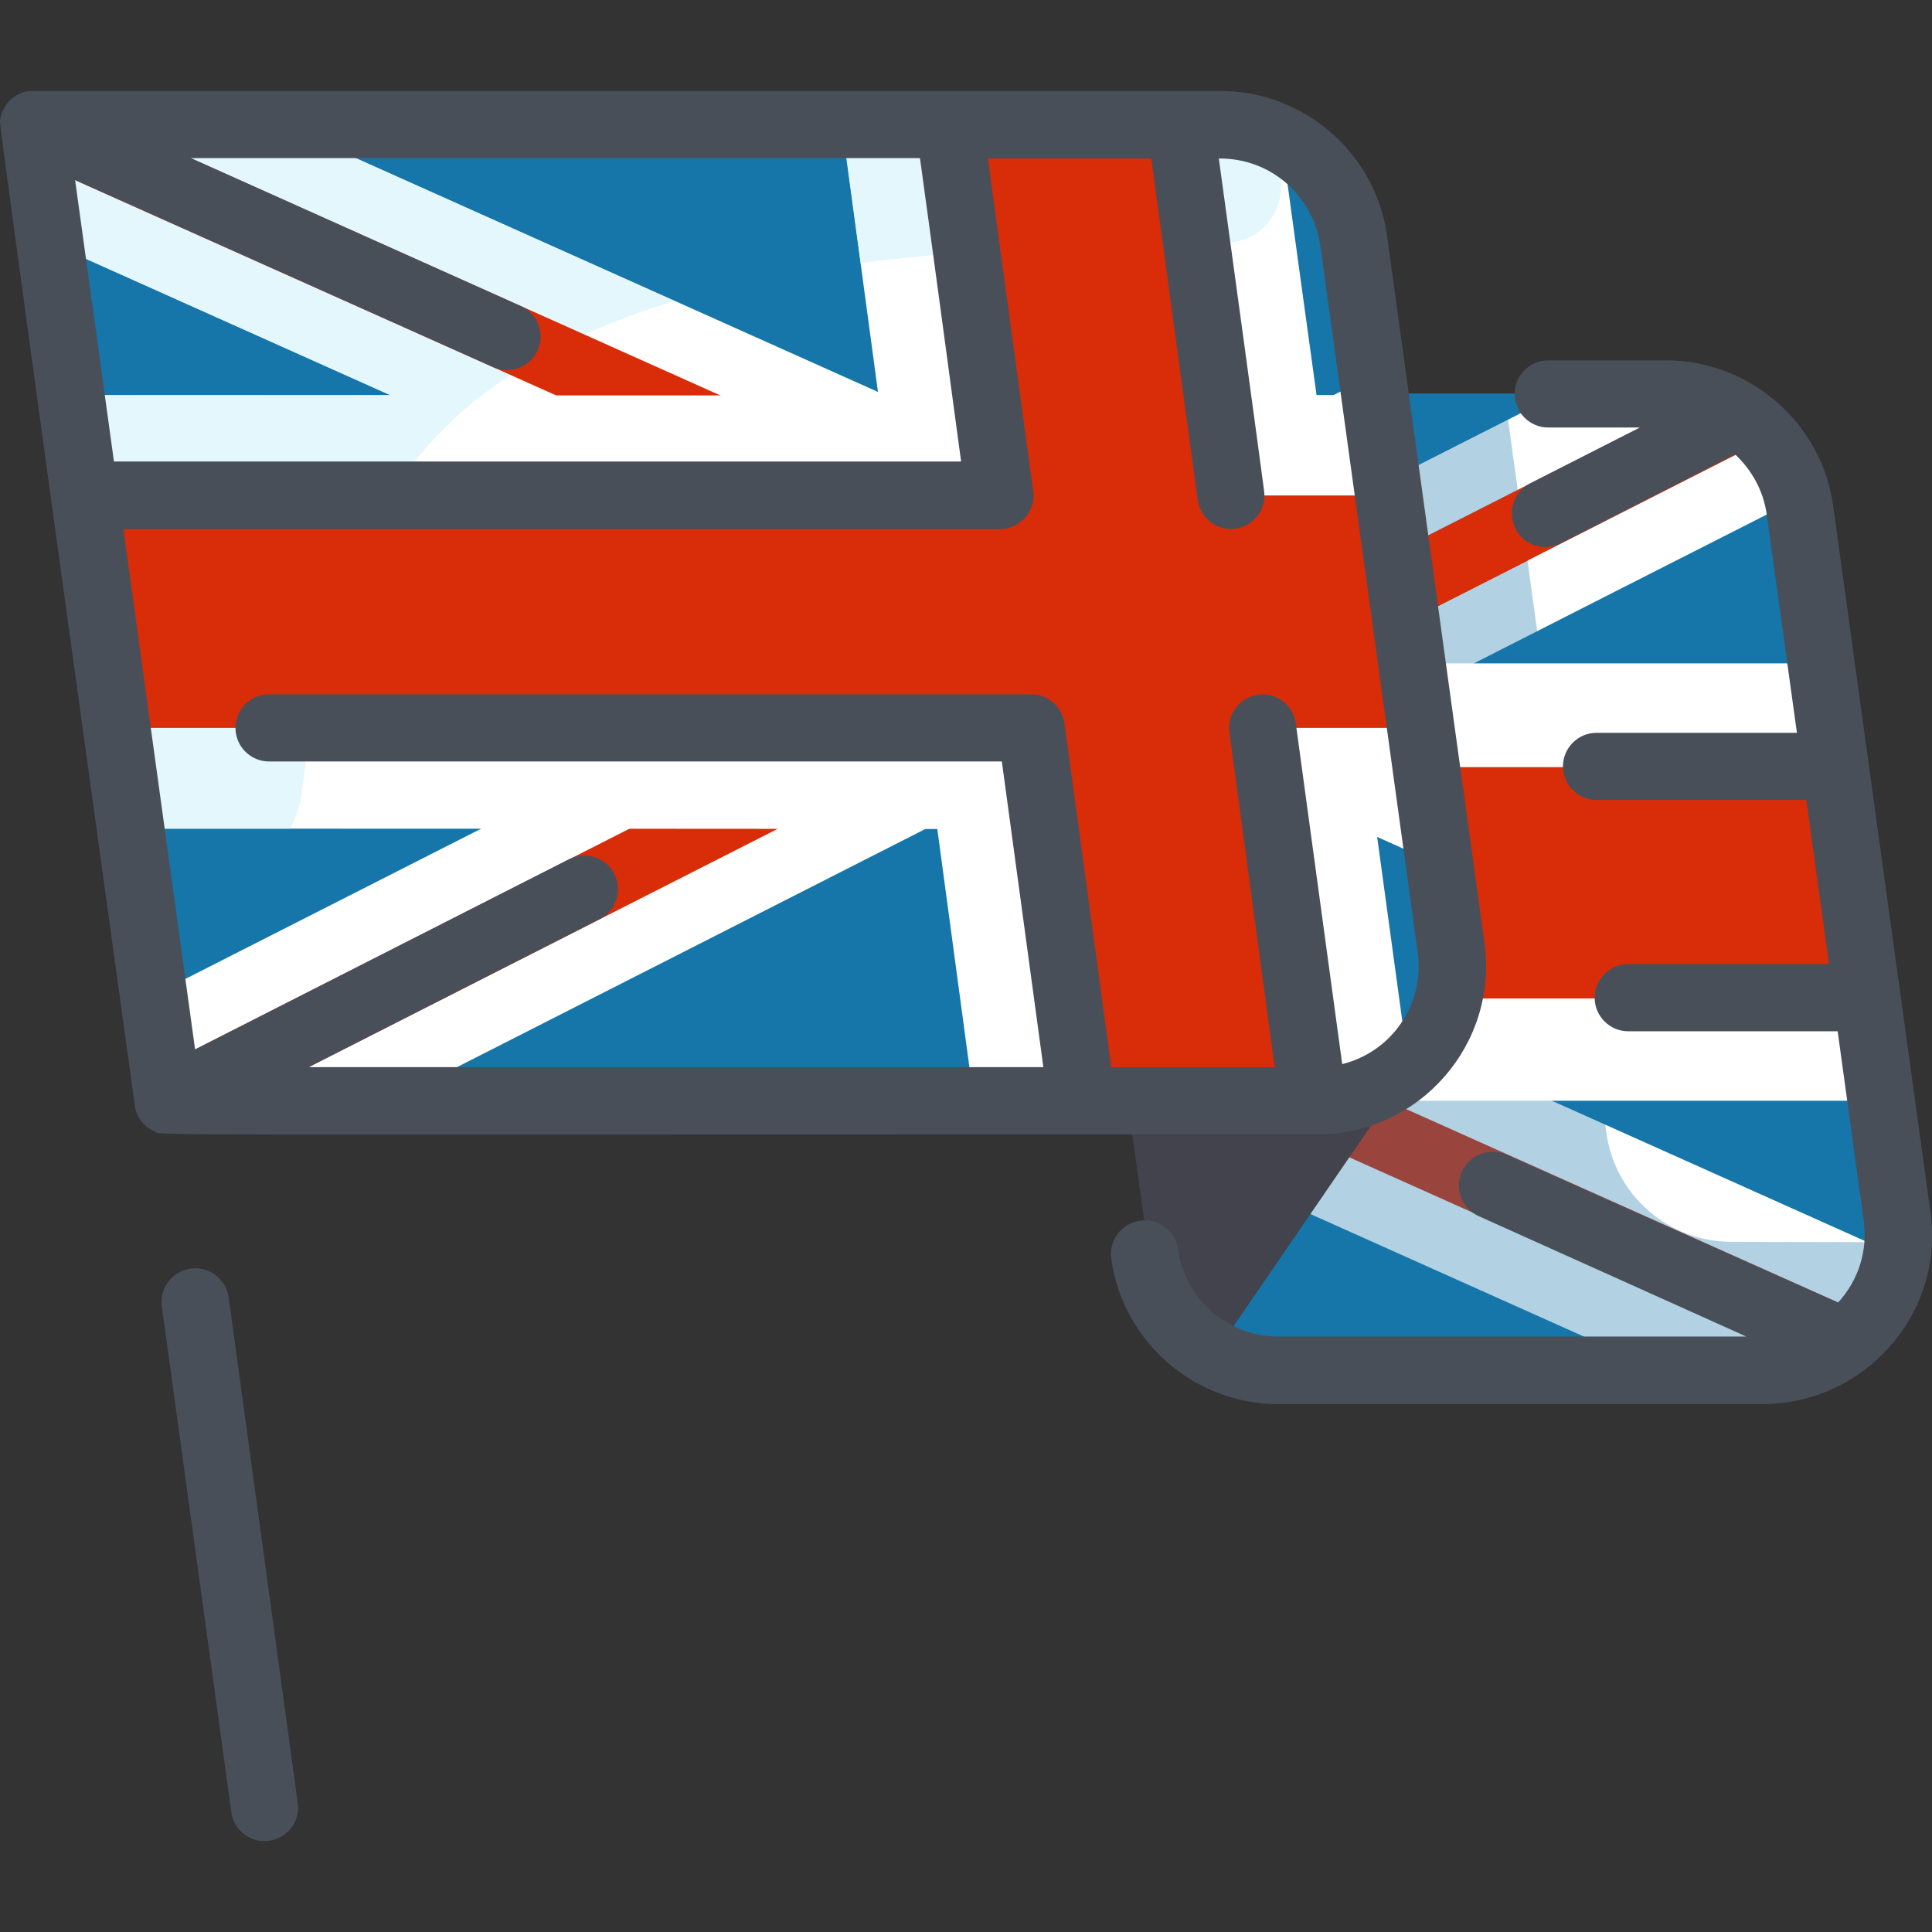
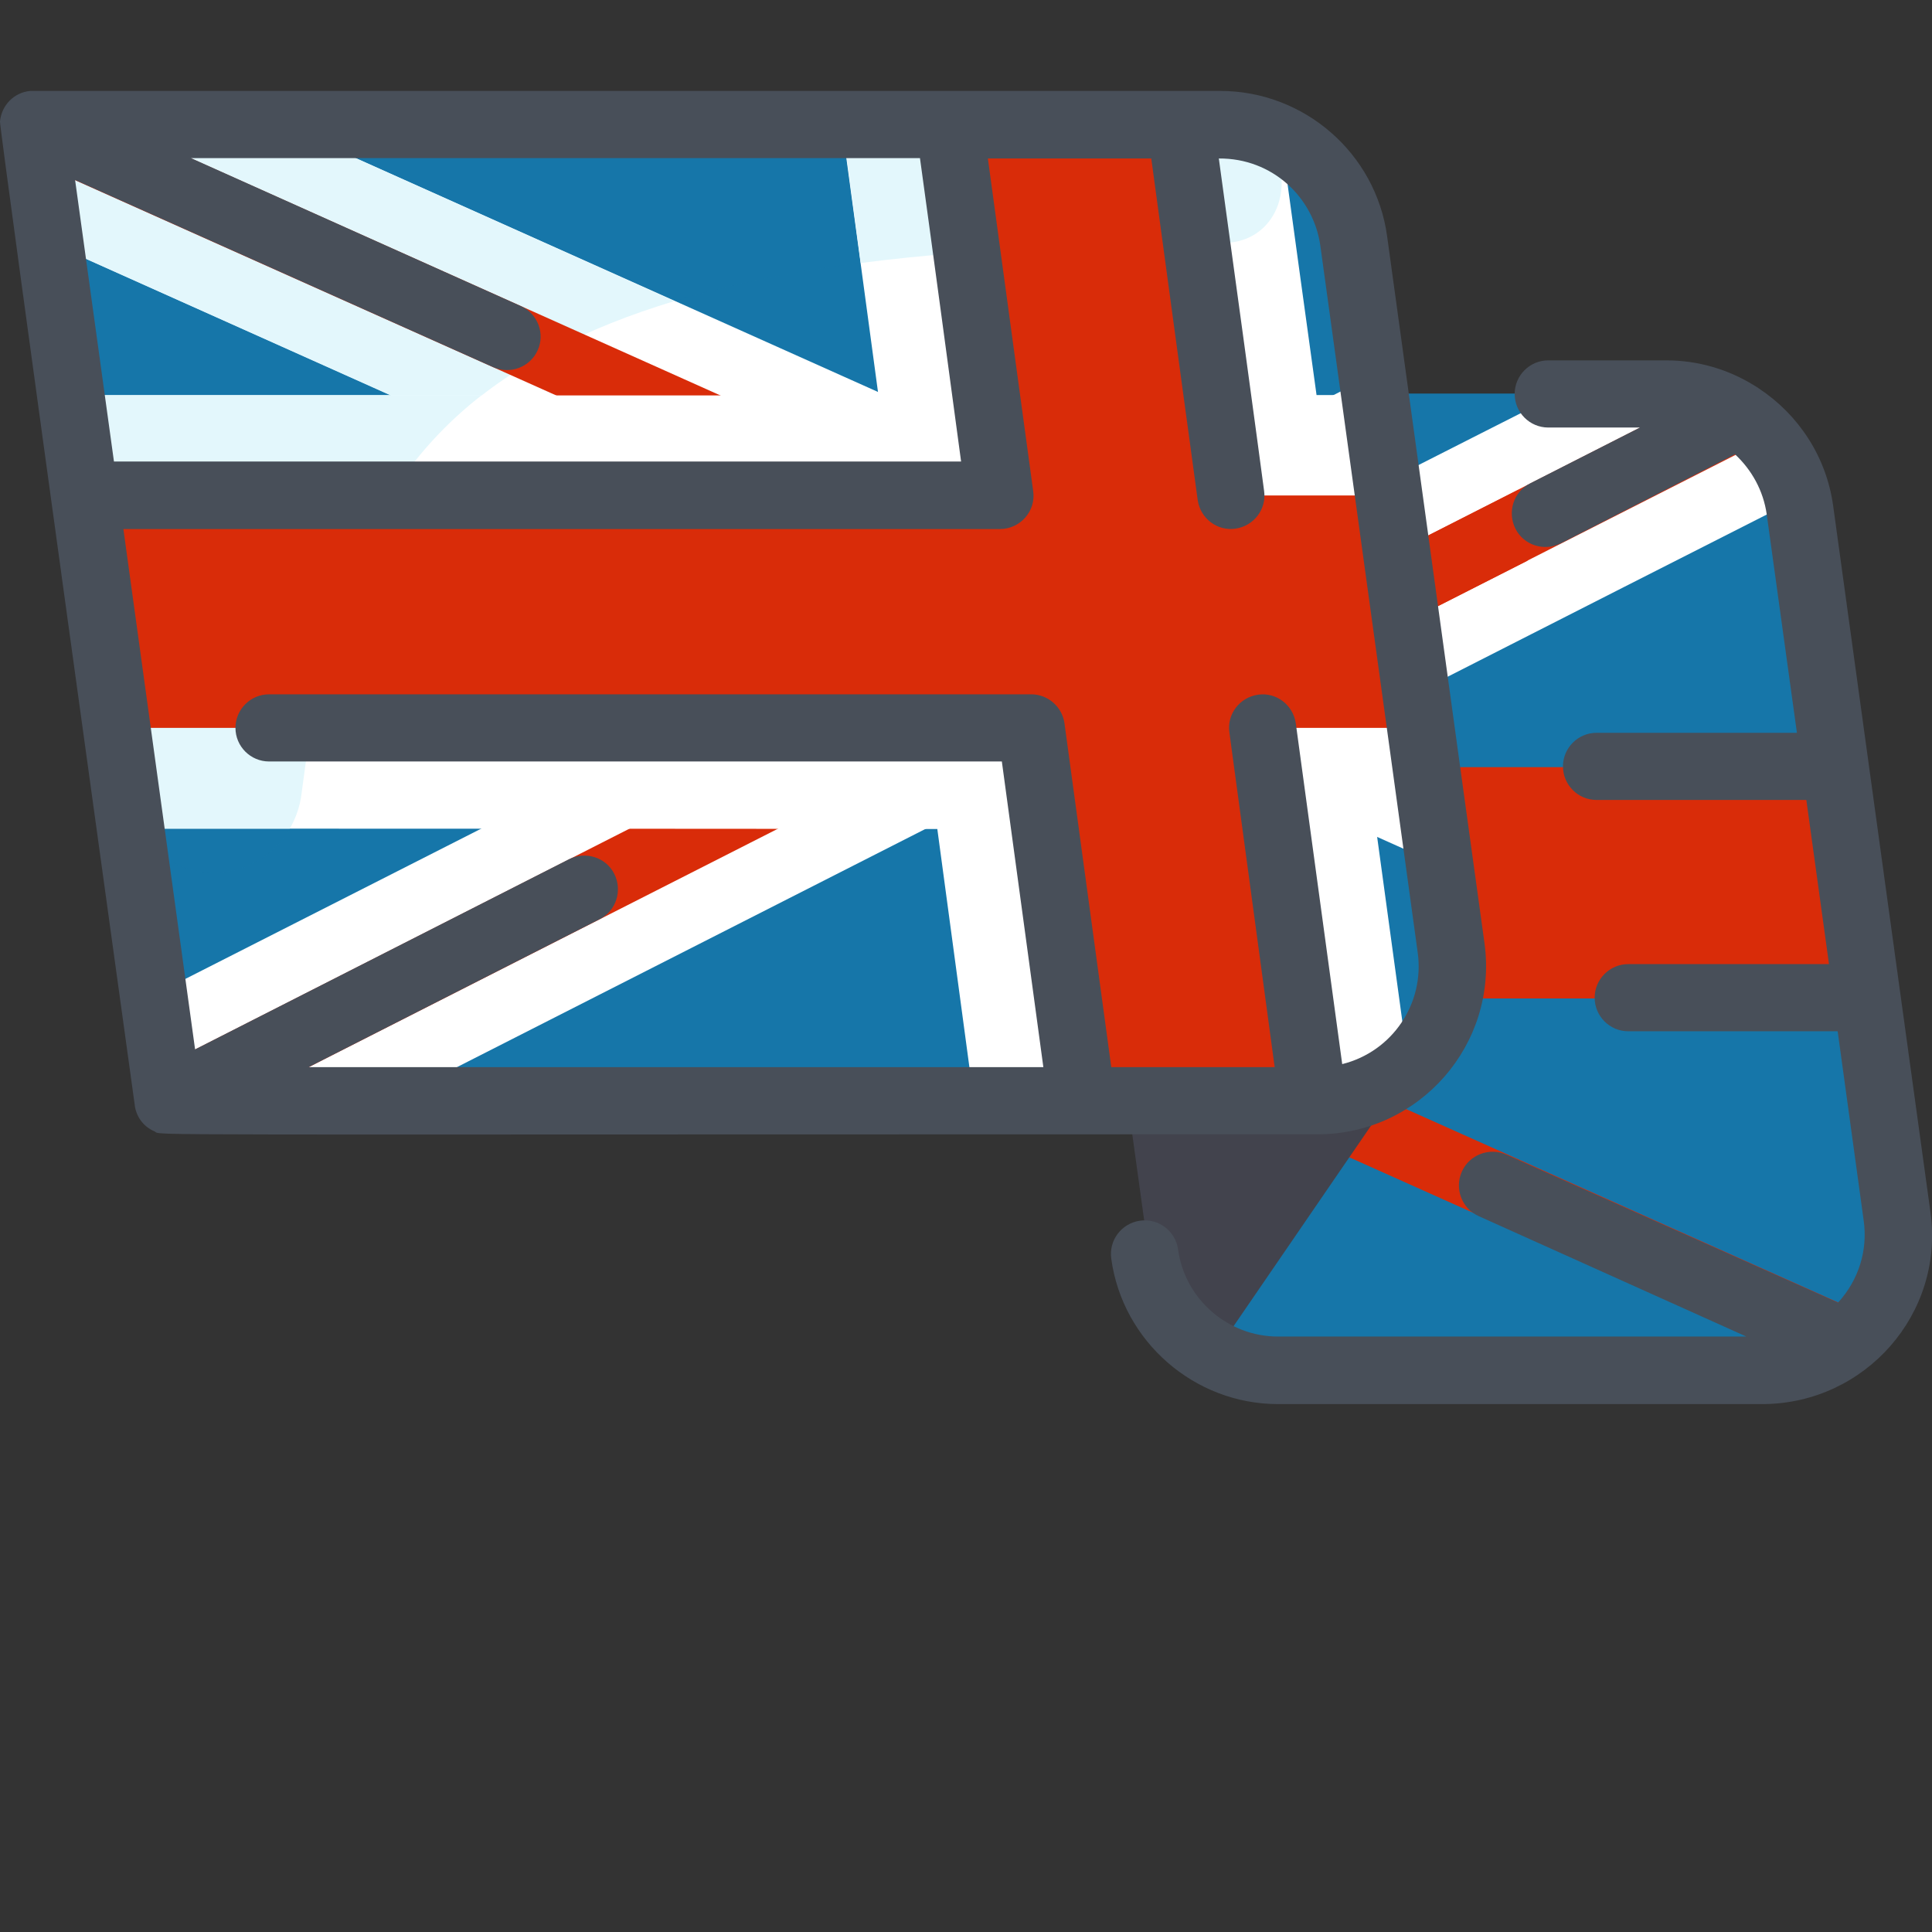
<svg xmlns="http://www.w3.org/2000/svg" version="1.1" id="Layer_1" x="0px" y="0px" viewBox="0 0 512 512" style="enable-background:new 0 0 512 512;" xml:space="preserve">
  <rect x="0" y="0" width="512" height="512" fill="#333333" stroke="none" />
  <style type="text/css">
	.st0{fill:#1676A9;}
	.st1{fill:#FFFFFF;}
	.st2{fill:#D92C09;}
	.st3{opacity:0.33;}
	.st4{fill:#42434D;}
	.st5{opacity:0.78;}
	.st6{fill:#E3F7FC;}
	.st7{fill:#484F59;}
</style>
  <g>
    <g>
      <path class="st0" d="M503.4,329.2c0.3,18-14.3,33.8-33.4,33.8H338c-16.6,0-30.9-12.3-33.1-28.9c0,0-26.5-191.7-26.5-191.8    c-2.8-20.1,12.8-38,33.1-38h132c17.1,0,30.3,12.4,33,27.8C476.5,132.3,503.3,325.3,503.4,329.2L503.4,329.2z" />
    </g>
    <g>
      <path class="st1" d="M476.4,132.2c-87.3,44.3-44.8,22.8-186.5,94.8c-4.5-33-7.8-56-7.7-56.1c0.2-0.2,130.6-66.4,130.7-66.4    c31.2,0,33.9-0.4,39.7,1.3C464.2,108.7,474.2,118.9,476.4,132.2L476.4,132.2z" />
    </g>
    <g>
-       <path class="st1" d="M503.2,332.9c-1.6,16.6-15.6,30.2-33.3,30.2h-30.3l-139.5-62.5c-8.1-59.1-6.8-49-8.6-62.5    C311,246.8,472.9,319.3,503.2,332.9L503.2,332.9z" />
-     </g>
+       </g>
    <g>
      <path class="st2" d="M468.9,116c-87.8,44.6-82.9,42.1-181.5,92.2c-0.9-6.5-1.8-12.8-2.6-18.7c0.1-0.1,55.6-28.2,166-84.4    C458.1,106.9,464.3,110.7,468.9,116z" />
    </g>
    <g>
      <path class="st2" d="M496.8,349.5c-4,5.5-9.7,9.7-16.9,12l-182.6-81.8c-0.9-6.7-1.9-13.7-2.9-20.8L496.8,349.5z" />
    </g>
    <g class="st3">
-       <path class="st0" d="M503.4,329.2c0.3,18.3-14.6,33.8-33.4,33.8H338c-16.6,0-30.9-12.3-33.1-28.9c-1.1-7.6-3.7-26.6-26.5-191.8    c-2.8-20.1,12.8-38,33.1-38h87.2c0.3,2.2,23,166.8,27,195.9c2.3,16.6,16.5,28.9,33.1,28.9L503.4,329.2z" />
-     </g>
+       </g>
    <g>
-       <path class="st1" d="M498.5,291.7H298.9c-4.8-34.9-11.6-83.8-16-115.9h199.6C487.5,211.9,494,259.2,498.5,291.7z" />
-     </g>
+       </g>
    <g>
      <path class="st2" d="M494.8,264.6H295.2c-2.8-20.1-5.8-41.8-8.5-61.3h199.6C489.1,223.8,492.1,245.3,494.8,264.6L494.8,264.6z" />
    </g>
    <g>
      <path class="st2" d="M404.8,148.6l-117.4,59.6c-0.9-6.5-1.8-12.8-2.6-18.7c0.1-0.1-1.7,0.8,117.4-59.6    C403,136,403.9,142.3,404.8,148.6z" />
    </g>
    <g>
      <path class="st4" d="M378,277c-0.1,0-55.5,80.9-56.2,81.9c-9-4.9-15.6-13.9-17.1-24.8c-1.6-11.7,2.9,21.2-26.5-191.8    c-2.8-20.1,12.8-38,33.1-38h51.4c9.2,66.6,5,36.1,20.2,146.7C384.4,260.2,382.6,270.1,378,277L378,277z" />
    </g>
    <g>
      <path class="st0" d="M349.2,291.7H44.6C38.5,247.9,9.3,36.3,8.9,33c336.3,0,316.7-0.4,321.8,0.7c14,2.7,26,14.5,28.1,30.1    c0.1,0.2,25.7,187.2,25.8,187.3C387.5,272.7,370.8,291.7,349.2,291.7z" />
    </g>
    <g class="st5">
      <path class="st0" d="M324.2,64.4c-66.1,1.1-159.4,2.3-206.3,48.9c-24.9,24.7-33,57.9-38,97.1c-1.4,11.2-10.4,20-21.5,20.8    c-12.3,0.9-23-7.8-24.9-19.8c-0.1-0.6-4.1-29.5-24.6-178.4c5.2,0,314.9,0,316.2,0C345.1,34,344.2,64.1,324.2,64.4L324.2,64.4z" />
    </g>
    <g>
      <path class="st1" d="M381.5,229.2l-82.4-36.9l-195.5,99.4h-59c-1.6-11.5-2.6-18.6-3.9-28l195.7-99.4    C221.5,157.5,23.8,69,13.2,64.3C10.4,44.2,11,48.5,8.9,33h65.5c131.4,58.8,76.4,34.2,223.3,100c86.2-43.8,61.4-31.2,66-33.5    c0,0.1,7,50.6,7.7,56.1l-10.9,5.5l12.4,5.6C374.5,178.4,381.5,229,381.5,229.2L381.5,229.2z" />
    </g>
    <g>
      <path class="st6" d="M178.7,79.8c-22.9,6.9-43.6,17.1-59.3,32.1L13.2,64.3C10.4,44.2,11,48.5,8.9,33h65.5L178.7,79.8z" />
    </g>
    <g>
      <path class="st2" d="M378.7,208.4c-43.6-19.5-24.3-10.9-80-35.8c-53.1,27-7.7,3.9-234.4,119.1H44.6c-0.2-1.2-0.6-4.4-1.3-9.3    c80.2-40.8,151.7-77.1,234.5-119.2c-187.5-84-97.1-43.5-267.4-119.7c-0.6-4-1-7.5-1.4-10.4h21.8C86.9,58.2,240.5,127,298.3,152.9    c35.7-18.2,32.8-16.7,68.1-34.6c0.1-0.1,0-0.2,2.6,18.7c-0.1,0,0,0-49.7,25.3l56.7,25.4C376,189.1,378.6,208.2,378.7,208.4    L378.7,208.4z" />
    </g>
    <g>
      <path class="st1" d="M364.7,219.9c6.2,45.6,7.8,56.8,8.5,62.5c-6.3,5.8-14.7,9.3-24,9.3h-91.1l-9.7-72    c-56.4-0.1-195.6-0.1-212-0.1c-1.5-2.6-2.3-5.2-2.9-8.1c0-0.1-14.7-106.4-14.7-106.4c-0.1-0.5-16.6-0.3,214-0.3    c-6-44.2-3.7-27.7-9.7-71.7c108.5,0,102.1-0.2,105.4,0.4c3.9,0.6,7.4,1.6,11.1,3.5c6.1,44.7,4.2,30.6,9.3,67.7h15.4    c0,0.1,15.5,112.6,15.9,115.5L364.7,219.9z" />
    </g>
    <g>
      <path class="st6" d="M127.7,104.7c-33.4,26-42.4,63.8-47.8,105.7c-0.4,3.3-1.5,6.4-3.1,9.2c-12.3,0-25.8,0-40.4,0    c-3.1-5.4-2.3-3.9-17.3-112.5c0-0.3-0.3-1.9-0.3-2.4L127.7,104.7z" />
    </g>
    <g>
      <path class="st6" d="M324.2,64.4c-28.9,0.5-63,1-96.1,5.3L223.2,33c107.2,0,100.6,0,102.2,0.1C345,34.3,344.2,64.1,324.2,64.4    L324.2,64.4z" />
    </g>
    <g>
      <path class="st2" d="M334.6,192.9l13.4,98.8h-61.3l-13.4-98.8H30.9c0-0.1,0.4,2.9-8.5-61.6h242.5c-0.8-5.8-12.4-91.4-13.3-98.2    h61.3c0.1,0.5,12.9,94.7,13.3,98.2H368c0.1,1.1,8.4,60.6,8.5,61.6L334.6,192.9z" />
    </g>
  </g>
  <g>
-     <path class="st7" d="M60.6,343.8c-0.7-4.9-5.2-8.3-10.1-7.6c-4.9,0.7-8.3,5.2-7.6,10.1l18.4,133.9c0.6,4.5,4.4,7.7,8.8,7.7   c5.4,0,9.6-4.8,8.8-10.1L60.6,343.8z" />
    <path class="st7" d="M511.6,321.3c-2.2-15.7-22.8-165.6-25.8-187.3c-1.8-13-9.2-24.1-19.6-31c-0.4-0.3-0.9-0.6-1.4-0.9   c-6.8-4.2-14.8-6.6-23.2-6.6h-31.3c-4.9,0-8.9,4-8.9,8.9s4,8.9,8.9,8.9h24.3l-29.1,14.8c-4.4,2.2-6.1,7.6-3.9,12s7.6,6.1,12,3.9   l46.2-23.6c4.4,4.1,7.5,9.6,8.4,15.9l8,57.9h-53.1c-4.9,0-8.9,4-8.9,8.9s4,8.9,8.9,8.9h55.6l6,43.5h-53.2c-4.9,0-8.9,4-8.9,8.9   s4,8.9,8.9,8.9H487l6.9,50.2c1.1,7.8-1.3,15.7-6.8,21.7L399.2,306c-4.5-2-9.8,0-11.8,4.5s0,9.8,4.5,11.8l70.9,31.9H338.7   c-13.3,0-24.7-9.9-26.5-23.1c-0.7-4.9-5.2-8.3-10.1-7.6c-4.9,0.7-8.3,5.2-7.6,10.1c3,21.9,22,38.5,44.2,38.5h128.6   C494.3,371.9,515.3,348.2,511.6,321.3L511.6,321.3z" />
    <path class="st7" d="M349.2,300.6c27,0,47.9-23.9,44.2-50.7c-6.5-47.3-4-28.6-25.8-187.3c-3-22-22-38.5-44.2-38.5   c-201.2,0-314.6,0-315.4,0c-4.3,0.4-7.6,3.8-8,8.1c-0.2,1.7,35.8,261.2,35.8,261.3c0.6,2.9,2.5,5.2,5.1,6.3   C43.5,301,23.7,300.6,349.2,300.6z M349.9,65.1c21.5,156,19.3,139.9,25.8,187.3c1.9,13.5-6.7,26.3-20,29.6l-12.3-90.3   c-0.7-4.9-5.2-8.3-10-7.6c-4.9,0.7-8.3,5.2-7.6,10l12,88.7h-43.3l-12.4-91.1c-0.6-4.4-4.4-7.7-8.8-7.7h-202c-4.9,0-8.9,4-8.9,8.9   s4,8.9,8.9,8.9h194.2l11,81H81.8l77.1-39.2c4.4-2.2,6.1-7.6,3.9-12c-2.2-4.4-7.6-6.1-12-3.9l-99.1,50.4l-19-137.9H265   c5.4,0,9.6-4.8,8.8-10.1c-0.7-4.9-8.3-61.1-12-88.1h43.3c2.9,21.5,11,81,12.3,90.5c0.7,4.9,5.2,8.3,10,7.6c4.9-0.7,8.3-5.2,7.6-10   c-1.2-9.2-8.8-64.9-12-88.1C337.2,41.9,348.1,52.3,349.9,65.1z M138,81.1L50.6,41.9h193.2c2.8,20.2,8.3,61.1,10.9,80.4H30.2   L19.9,47.7l110.8,49.6c4.5,2,9.8,0,11.8-4.5C144.5,88.4,142.5,83.1,138,81.1z" />
  </g>
</svg>